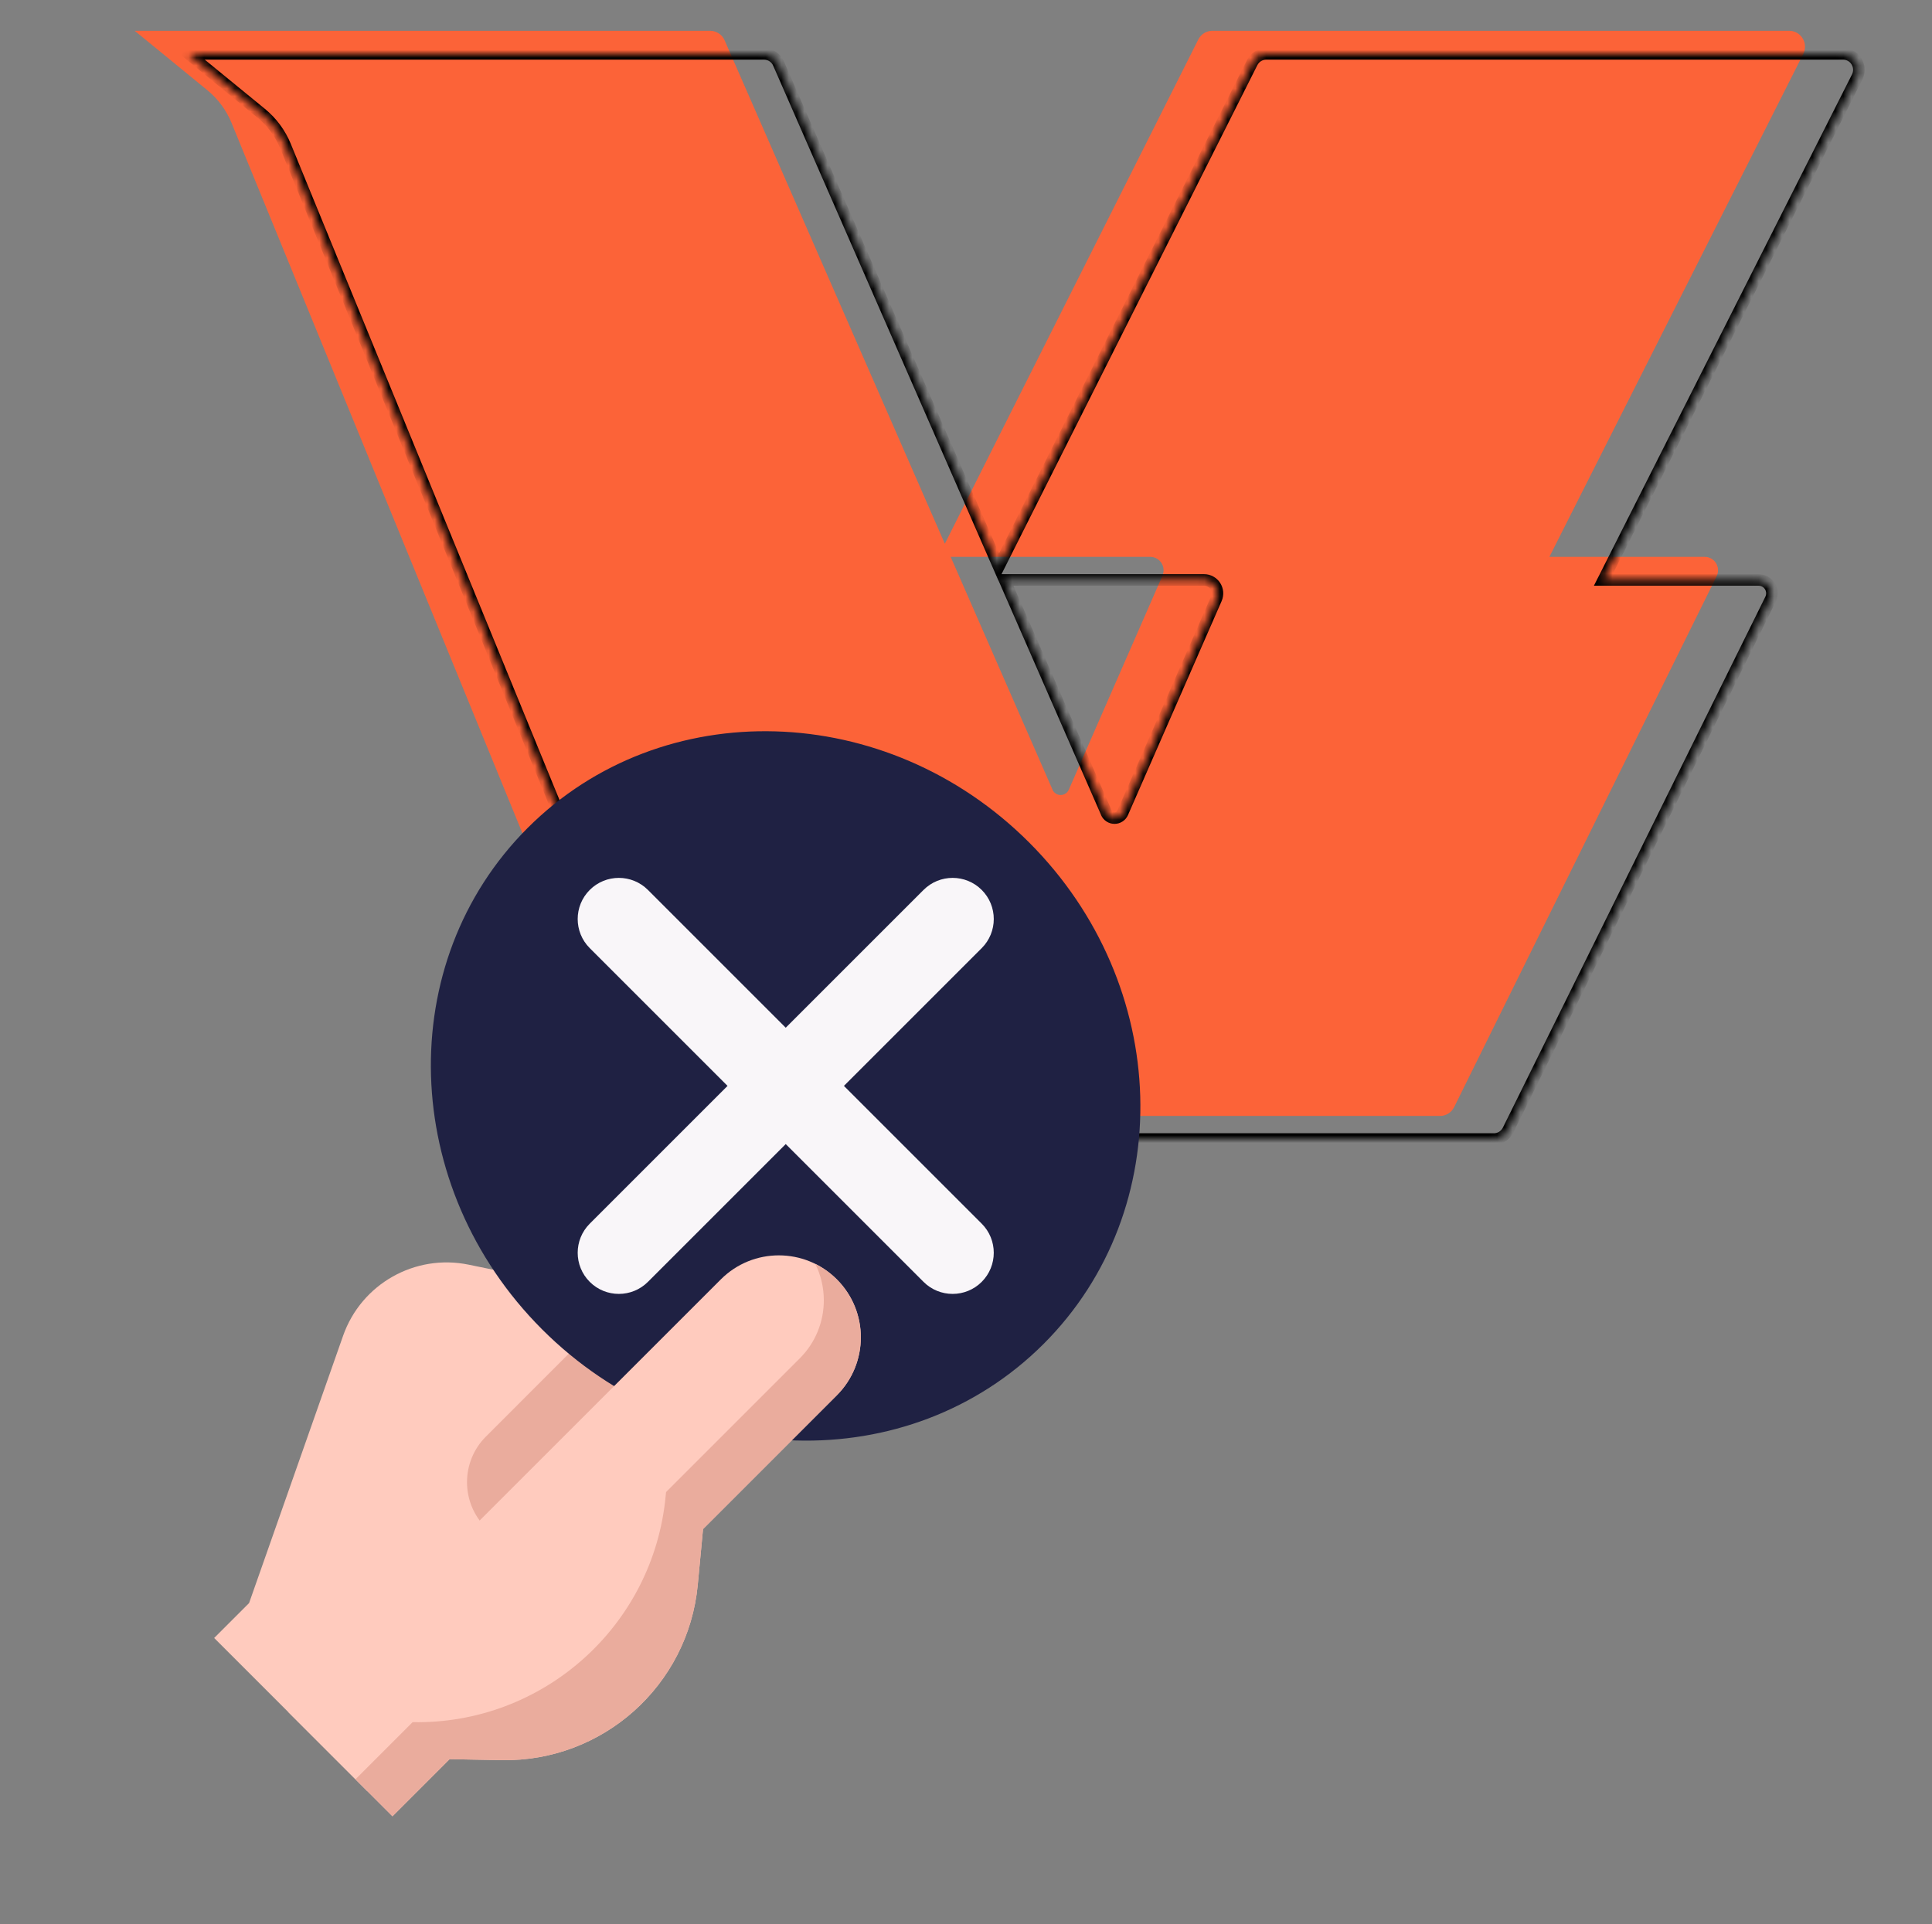
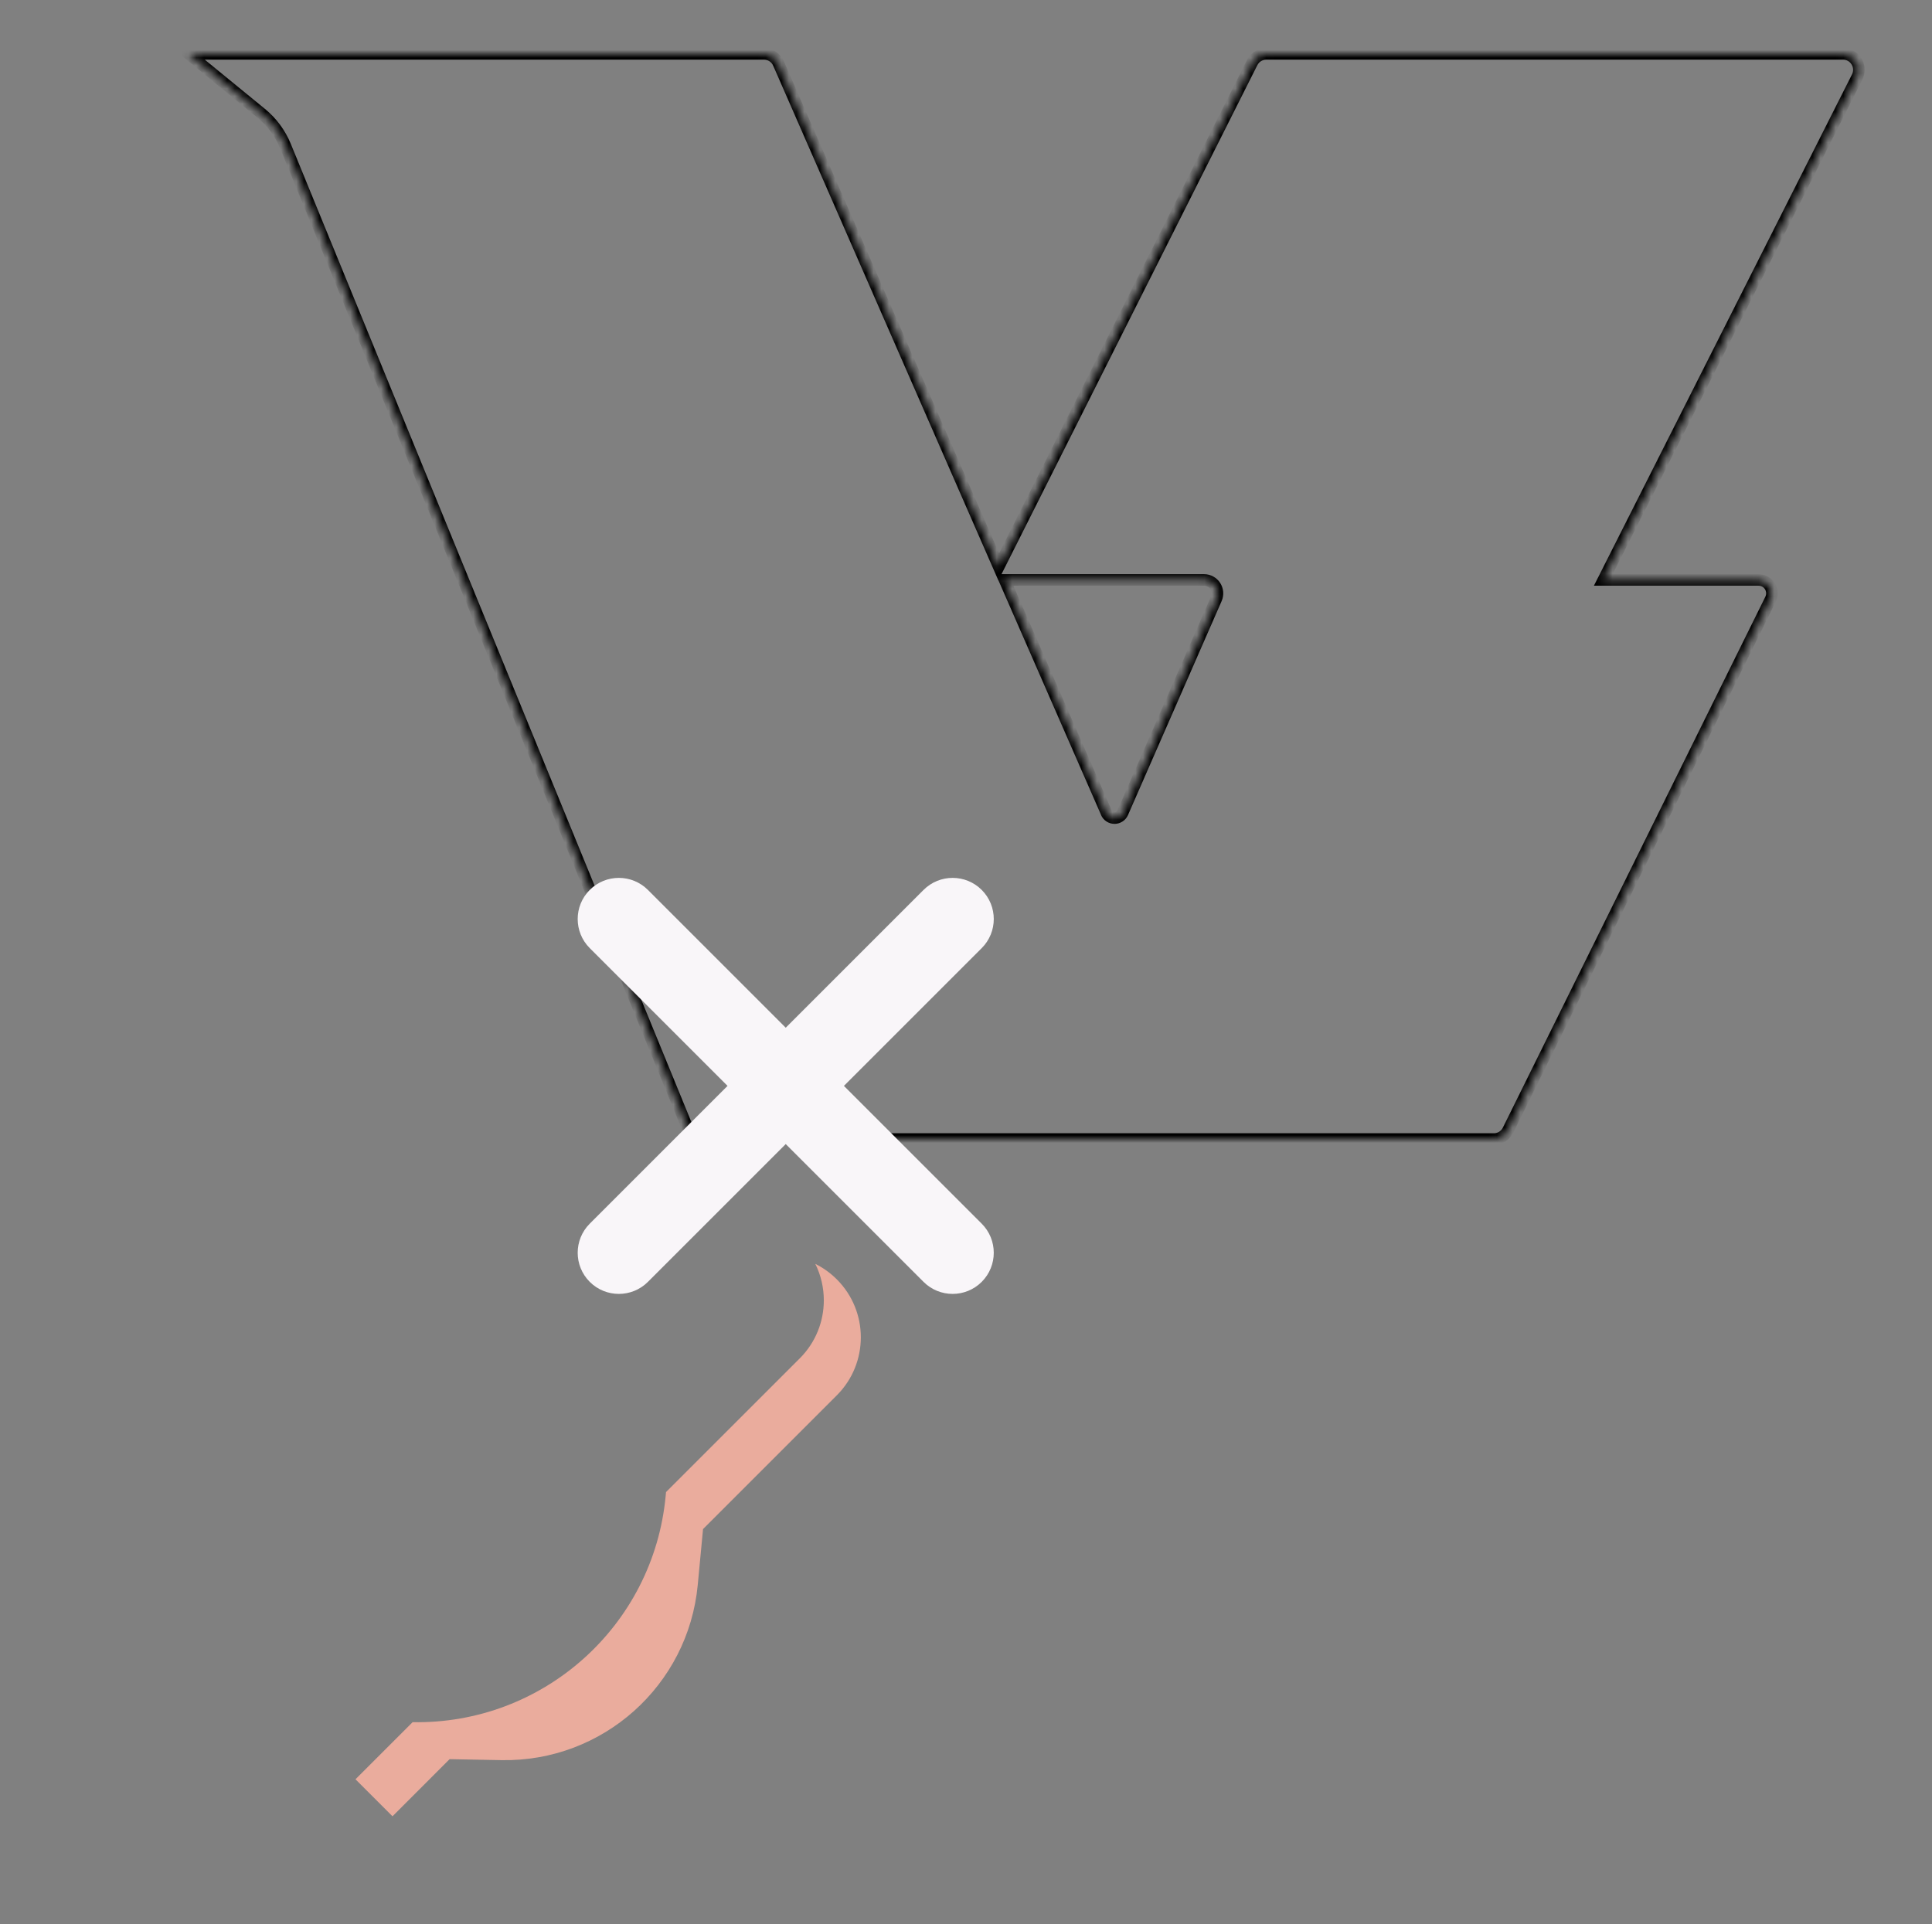
<svg xmlns="http://www.w3.org/2000/svg" width="251" height="250" viewBox="0 0 251 250" fill="none">
  <rect x="0" y="0" width="251" height="250" fill="#808080" stroke="none" />
-   <path d="M17.5 4L26.938 11.722C28.322 12.853 29.403 14.313 30.083 15.971L82.394 143.725C82.549 144.102 82.812 144.423 83.149 144.65C83.486 144.877 83.882 144.999 84.287 145H187.081C187.462 144.999 187.836 144.892 188.16 144.69C188.484 144.489 188.746 144.201 188.917 143.858L223.022 74.868C223.154 74.603 223.215 74.309 223.201 74.013C223.188 73.718 223.099 73.431 222.944 73.179C222.789 72.928 222.573 72.72 222.316 72.576C222.059 72.432 221.769 72.356 221.475 72.356H201.294L234.284 6.992C234.44 6.677 234.513 6.328 234.498 5.978C234.483 5.627 234.379 5.286 234.196 4.986C234.013 4.687 233.757 4.439 233.453 4.267C233.149 4.094 232.806 4.002 232.456 4H157.511C157.132 4 156.761 4.106 156.437 4.305C156.114 4.505 155.852 4.79 155.68 5.13L122.751 70.652L94.141 5.241C93.981 4.874 93.719 4.561 93.386 4.341C93.052 4.12 92.663 4.002 92.264 4H17.5ZM136.742 102.606L123.509 72.356H149.44C149.728 72.357 150.011 72.429 150.264 72.567C150.517 72.705 150.731 72.904 150.889 73.147C151.046 73.389 151.141 73.667 151.164 73.955C151.188 74.243 151.14 74.533 151.025 74.798L138.858 102.606C138.767 102.813 138.618 102.989 138.429 103.112C138.241 103.236 138.021 103.301 137.796 103.301C137.571 103.301 137.35 103.236 137.162 103.112C136.973 102.989 136.825 102.813 136.734 102.606" fill="#FC6338" />
  <mask id="path-2-inside-1_1_160148" fill="white">
    <path d="M24.5 7L33.938 14.722C35.322 15.853 36.403 17.314 37.083 18.971L89.394 146.725C89.549 147.102 89.812 147.423 90.149 147.65C90.486 147.877 90.882 147.999 91.287 148H194.081C194.462 147.999 194.836 147.892 195.16 147.69C195.484 147.489 195.746 147.201 195.917 146.858L230.022 77.868C230.154 77.603 230.215 77.309 230.201 77.013C230.188 76.718 230.099 76.431 229.944 76.179C229.789 75.928 229.573 75.72 229.316 75.576C229.059 75.432 228.769 75.356 228.475 75.356H208.294L241.284 9.992C241.44 9.677 241.513 9.328 241.498 8.978C241.483 8.627 241.379 8.286 241.196 7.986C241.013 7.687 240.757 7.439 240.453 7.267C240.149 7.094 239.806 7.002 239.456 7H164.511C164.132 7 163.761 7.106 163.437 7.305C163.114 7.505 162.852 7.79 162.68 8.13L129.751 73.652L101.141 8.241C100.981 7.874 100.719 7.561 100.386 7.341C100.052 7.12 99.663 7.002 99.264 7H24.5ZM143.742 105.606L130.509 75.356H156.44C156.728 75.357 157.011 75.429 157.264 75.567C157.517 75.705 157.731 75.904 157.889 76.147C158.046 76.389 158.141 76.667 158.164 76.955C158.188 77.243 158.14 77.533 158.025 77.798L145.858 105.606C145.767 105.813 145.618 105.989 145.429 106.112C145.241 106.236 145.021 106.301 144.796 106.301C144.571 106.301 144.35 106.236 144.162 106.112C143.973 105.989 143.825 105.813 143.734 105.606" />
  </mask>
  <path d="M24.5 7V6.25H22.399L24.025 7.58L24.5 7ZM33.938 14.722L33.463 15.302L33.464 15.302L33.938 14.722ZM37.083 18.971L37.777 18.687L37.777 18.687L37.083 18.971ZM89.394 146.725L88.7 147.01L88.701 147.012L89.394 146.725ZM91.287 148L91.284 148.75H91.287V148ZM194.081 148V148.75H194.083L194.081 148ZM195.917 146.858L196.588 147.192L196.589 147.19L195.917 146.858ZM230.022 77.868L229.35 77.536L229.35 77.536L230.022 77.868ZM228.475 75.356L228.475 74.606H228.475V75.356ZM208.294 75.356L207.624 75.019L207.075 76.106H208.294V75.356ZM241.284 9.992L241.954 10.33L241.956 10.325L241.284 9.992ZM239.456 7L239.462 6.25H239.456V7ZM164.511 7V6.25L164.511 6.25L164.511 7ZM162.68 8.13L162.011 7.791L162.01 7.793L162.68 8.13ZM129.751 73.652L129.064 73.952L129.704 75.415L130.422 73.988L129.751 73.652ZM101.141 8.241L100.453 8.54L100.454 8.542L101.141 8.241ZM99.264 7L99.267 6.25H99.264V7ZM130.509 75.356V74.606H129.362L129.822 75.657L130.509 75.356ZM156.44 75.356L156.441 74.606H156.44V75.356ZM158.025 77.798L158.712 78.099L158.712 78.098L158.025 77.798ZM145.858 105.606L146.544 105.907L146.545 105.906L145.858 105.606ZM24.025 7.58L33.463 15.302L34.413 14.141L24.975 6.42L24.025 7.58ZM33.464 15.302C34.751 16.354 35.756 17.713 36.389 19.256L37.777 18.687C37.05 16.914 35.894 15.351 34.413 14.141L33.464 15.302ZM36.389 19.256L88.7 147.01L90.088 146.441L37.777 18.687L36.389 19.256ZM88.701 147.012C88.912 147.524 89.27 147.963 89.73 148.272L90.568 147.028C90.354 146.884 90.186 146.679 90.087 146.439L88.701 147.012ZM89.73 148.272C90.19 148.582 90.731 148.748 91.284 148.75L91.29 147.25C91.033 147.249 90.782 147.172 90.568 147.028L89.73 148.272ZM91.287 148.75H194.081V147.25H91.287V148.75ZM194.083 148.75C194.604 148.749 195.114 148.602 195.556 148.327L194.764 147.054C194.558 147.182 194.321 147.25 194.08 147.25L194.083 148.75ZM195.556 148.327C195.998 148.052 196.356 147.659 196.588 147.192L195.246 146.523C195.137 146.742 194.97 146.925 194.764 147.054L195.556 148.327ZM196.589 147.19L230.695 78.201L229.35 77.536L195.245 146.526L196.589 147.19ZM230.695 78.201C230.882 77.822 230.97 77.401 230.951 76.979L229.452 77.048C229.46 77.217 229.425 77.385 229.35 77.536L230.695 78.201ZM230.951 76.979C230.931 76.556 230.804 76.146 230.583 75.786L229.306 76.573C229.394 76.716 229.444 76.879 229.452 77.048L230.951 76.979ZM230.583 75.786C230.361 75.426 230.051 75.128 229.682 74.922L228.949 76.231C229.095 76.312 229.217 76.43 229.306 76.573L230.583 75.786ZM229.682 74.922C229.313 74.715 228.898 74.607 228.475 74.606L228.475 76.106C228.641 76.106 228.804 76.149 228.949 76.231L229.682 74.922ZM228.475 74.606H208.294V76.106H228.475V74.606ZM208.963 75.694L241.954 10.33L240.614 9.654L207.624 75.019L208.963 75.694ZM241.956 10.325C242.168 9.897 242.268 9.422 242.247 8.945L240.749 9.011C240.759 9.235 240.711 9.458 240.612 9.659L241.956 10.325ZM242.247 8.945C242.226 8.467 242.085 8.003 241.836 7.595L240.556 8.377C240.672 8.568 240.739 8.786 240.749 9.011L242.247 8.945ZM241.836 7.595C241.587 7.188 241.238 6.85 240.823 6.614L240.083 7.919C240.276 8.029 240.439 8.186 240.556 8.377L241.836 7.595ZM240.823 6.614C240.408 6.379 239.939 6.253 239.462 6.25L239.451 7.75C239.672 7.752 239.89 7.81 240.083 7.919L240.823 6.614ZM239.456 6.25H164.511V7.75H239.456V6.25ZM164.511 6.25C163.992 6.251 163.485 6.395 163.044 6.667L163.831 7.944C164.036 7.817 164.272 7.75 164.512 7.75L164.511 6.25ZM163.044 6.667C162.602 6.939 162.245 7.328 162.011 7.791L163.349 8.469C163.459 8.252 163.626 8.07 163.831 7.944L163.044 6.667ZM162.01 7.793L129.081 73.315L130.422 73.988L163.35 8.466L162.01 7.793ZM130.439 73.351L101.828 7.941L100.454 8.542L129.064 73.952L130.439 73.351ZM101.829 7.943C101.612 7.442 101.254 7.016 100.799 6.715L99.972 7.966C100.184 8.106 100.351 8.305 100.453 8.54L101.829 7.943ZM100.799 6.715C100.345 6.414 99.812 6.252 99.267 6.25L99.26 7.75C99.513 7.751 99.76 7.826 99.972 7.966L100.799 6.715ZM99.264 6.25H24.5V7.75H99.264V6.25ZM144.429 105.305L131.196 75.056L129.822 75.657L143.055 105.906L144.429 105.305ZM130.509 76.106H156.44V74.606H130.509V76.106ZM156.439 76.106C156.601 76.107 156.761 76.148 156.905 76.226L157.623 74.909C157.26 74.711 156.854 74.607 156.441 74.606L156.439 76.106ZM156.905 76.226C157.048 76.304 157.17 76.417 157.26 76.555L158.518 75.738C158.293 75.392 157.985 75.107 157.623 74.909L156.905 76.226ZM157.26 76.555C157.349 76.693 157.403 76.852 157.417 77.016L158.912 76.894C158.878 76.482 158.743 76.085 158.518 75.738L157.26 76.555ZM157.417 77.016C157.431 77.181 157.403 77.347 157.337 77.498L158.712 78.098C158.877 77.719 158.946 77.305 158.912 76.894L157.417 77.016ZM157.337 77.497L145.17 105.305L146.545 105.906L158.712 78.099L157.337 77.497ZM145.171 105.304C145.138 105.379 145.085 105.441 145.018 105.485L145.84 106.739C146.151 106.536 146.395 106.247 146.544 105.907L145.171 105.304ZM145.018 105.485C144.952 105.528 144.874 105.551 144.796 105.551V107.051C145.167 107.051 145.53 106.943 145.84 106.739L145.018 105.485ZM144.796 105.551C144.717 105.551 144.639 105.528 144.573 105.485L143.751 106.739C144.061 106.943 144.424 107.051 144.796 107.051V105.551ZM144.573 105.485C144.506 105.441 144.453 105.379 144.42 105.304L143.047 105.907C143.196 106.247 143.44 106.536 143.751 106.739L144.573 105.485Z" fill="black" mask="url(#path-2-inside-1_1_160148)" />
  <g clip-path="url(#clip0_1_160148)">
-     <path d="M44.578 173.553L32.359 208.298L27.824 212.833L47.696 232.706L74.35 206.052L93.899 171.114L60.889 164.326C53.911 162.89 46.942 166.833 44.578 173.553Z" fill="#FFCBBE" />
-     <path d="M63.131 198.52L63.931 199.32L84.364 178.886L77.633 172.155L63.131 186.658C59.855 189.933 59.855 195.244 63.131 198.52Z" fill="#EAAC9D" />
-     <path d="M135.585 174.619C153.056 157.148 152.213 127.978 133.701 109.466C115.189 90.954 86.019 90.111 68.548 107.582C51.077 125.053 51.92 154.223 70.432 172.735C88.944 191.247 118.114 192.09 135.585 174.619Z" fill="#1F2143" />
    <path d="M109.64 141.097L127.543 123.194C129.63 121.106 129.63 117.722 127.543 115.634C125.455 113.546 122.071 113.547 119.983 115.634L102.08 133.537L84.178 115.634C82.09 113.547 78.706 113.547 76.618 115.634C74.53 117.722 74.53 121.106 76.618 123.194L94.52 141.097L76.618 158.999C74.53 161.087 74.53 164.471 76.618 166.559C77.662 167.603 79.03 168.124 80.398 168.124C81.766 168.124 83.134 167.603 84.177 166.559L102.08 148.656L119.982 166.559C121.026 167.603 122.394 168.124 123.762 168.124C125.13 168.124 126.498 167.603 127.542 166.559C129.629 164.471 129.629 161.087 127.542 158.999L109.64 141.097Z" fill="#F9F6F9" />
-     <path d="M93.651 166.235L37.438 222.448L50.99 236L58.412 228.578L65.159 228.704C78.302 228.944 89.408 219.024 90.649 205.942L91.336 198.682L108.717 181.301C110.796 179.221 111.835 176.496 111.837 173.77C111.837 171.043 110.796 168.315 108.717 166.235C104.558 162.076 97.81 162.076 93.651 166.235Z" fill="#FFCBBE" />
    <path d="M86.478 194.411C84.88 211.286 70.552 224.082 53.605 223.771L46.183 231.192L50.991 236L58.412 228.578L65.159 228.704C78.302 228.944 89.408 219.024 90.649 205.942L91.336 198.682L108.717 181.301C110.796 179.221 111.835 176.496 111.837 173.77C111.837 171.042 110.799 168.317 108.717 166.235C107.876 165.394 106.931 164.724 105.924 164.223C106.661 165.712 107.028 167.337 107.028 168.961C107.028 171.688 105.989 174.414 103.91 176.493L86.529 193.874L86.478 194.411Z" fill="#EAAC9D" />
  </g>
  <defs>
    <clipPath id="clip0_1_160148">
      <rect width="141" height="141" fill="white" transform="translate(17.5 95)" />
    </clipPath>
  </defs>
</svg>